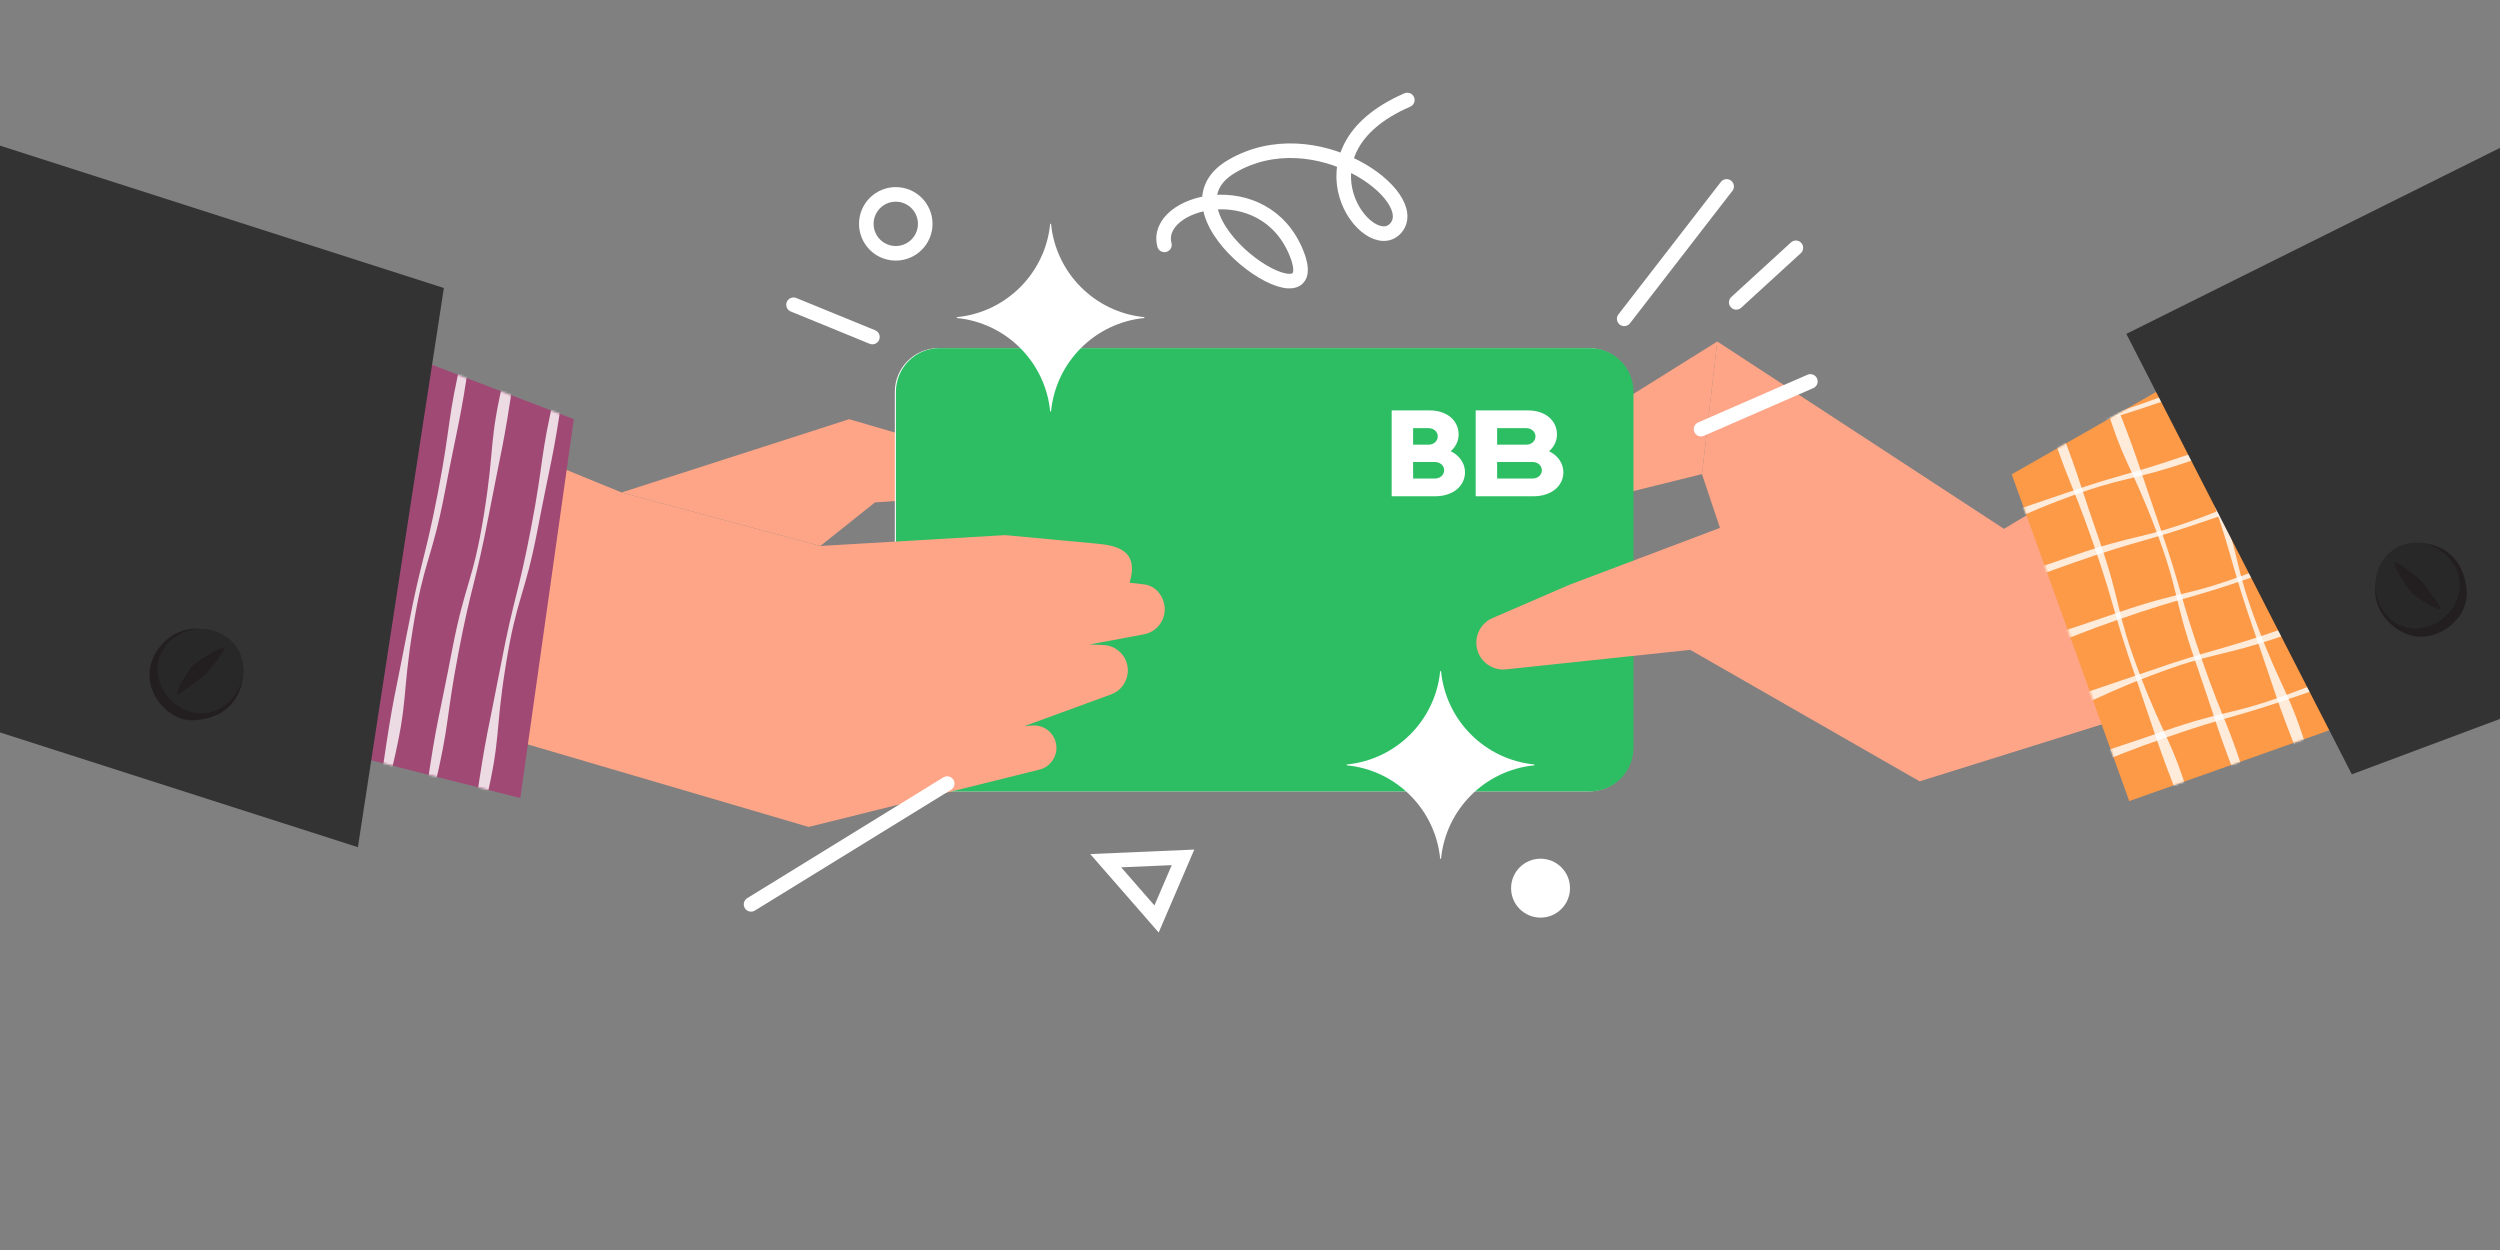
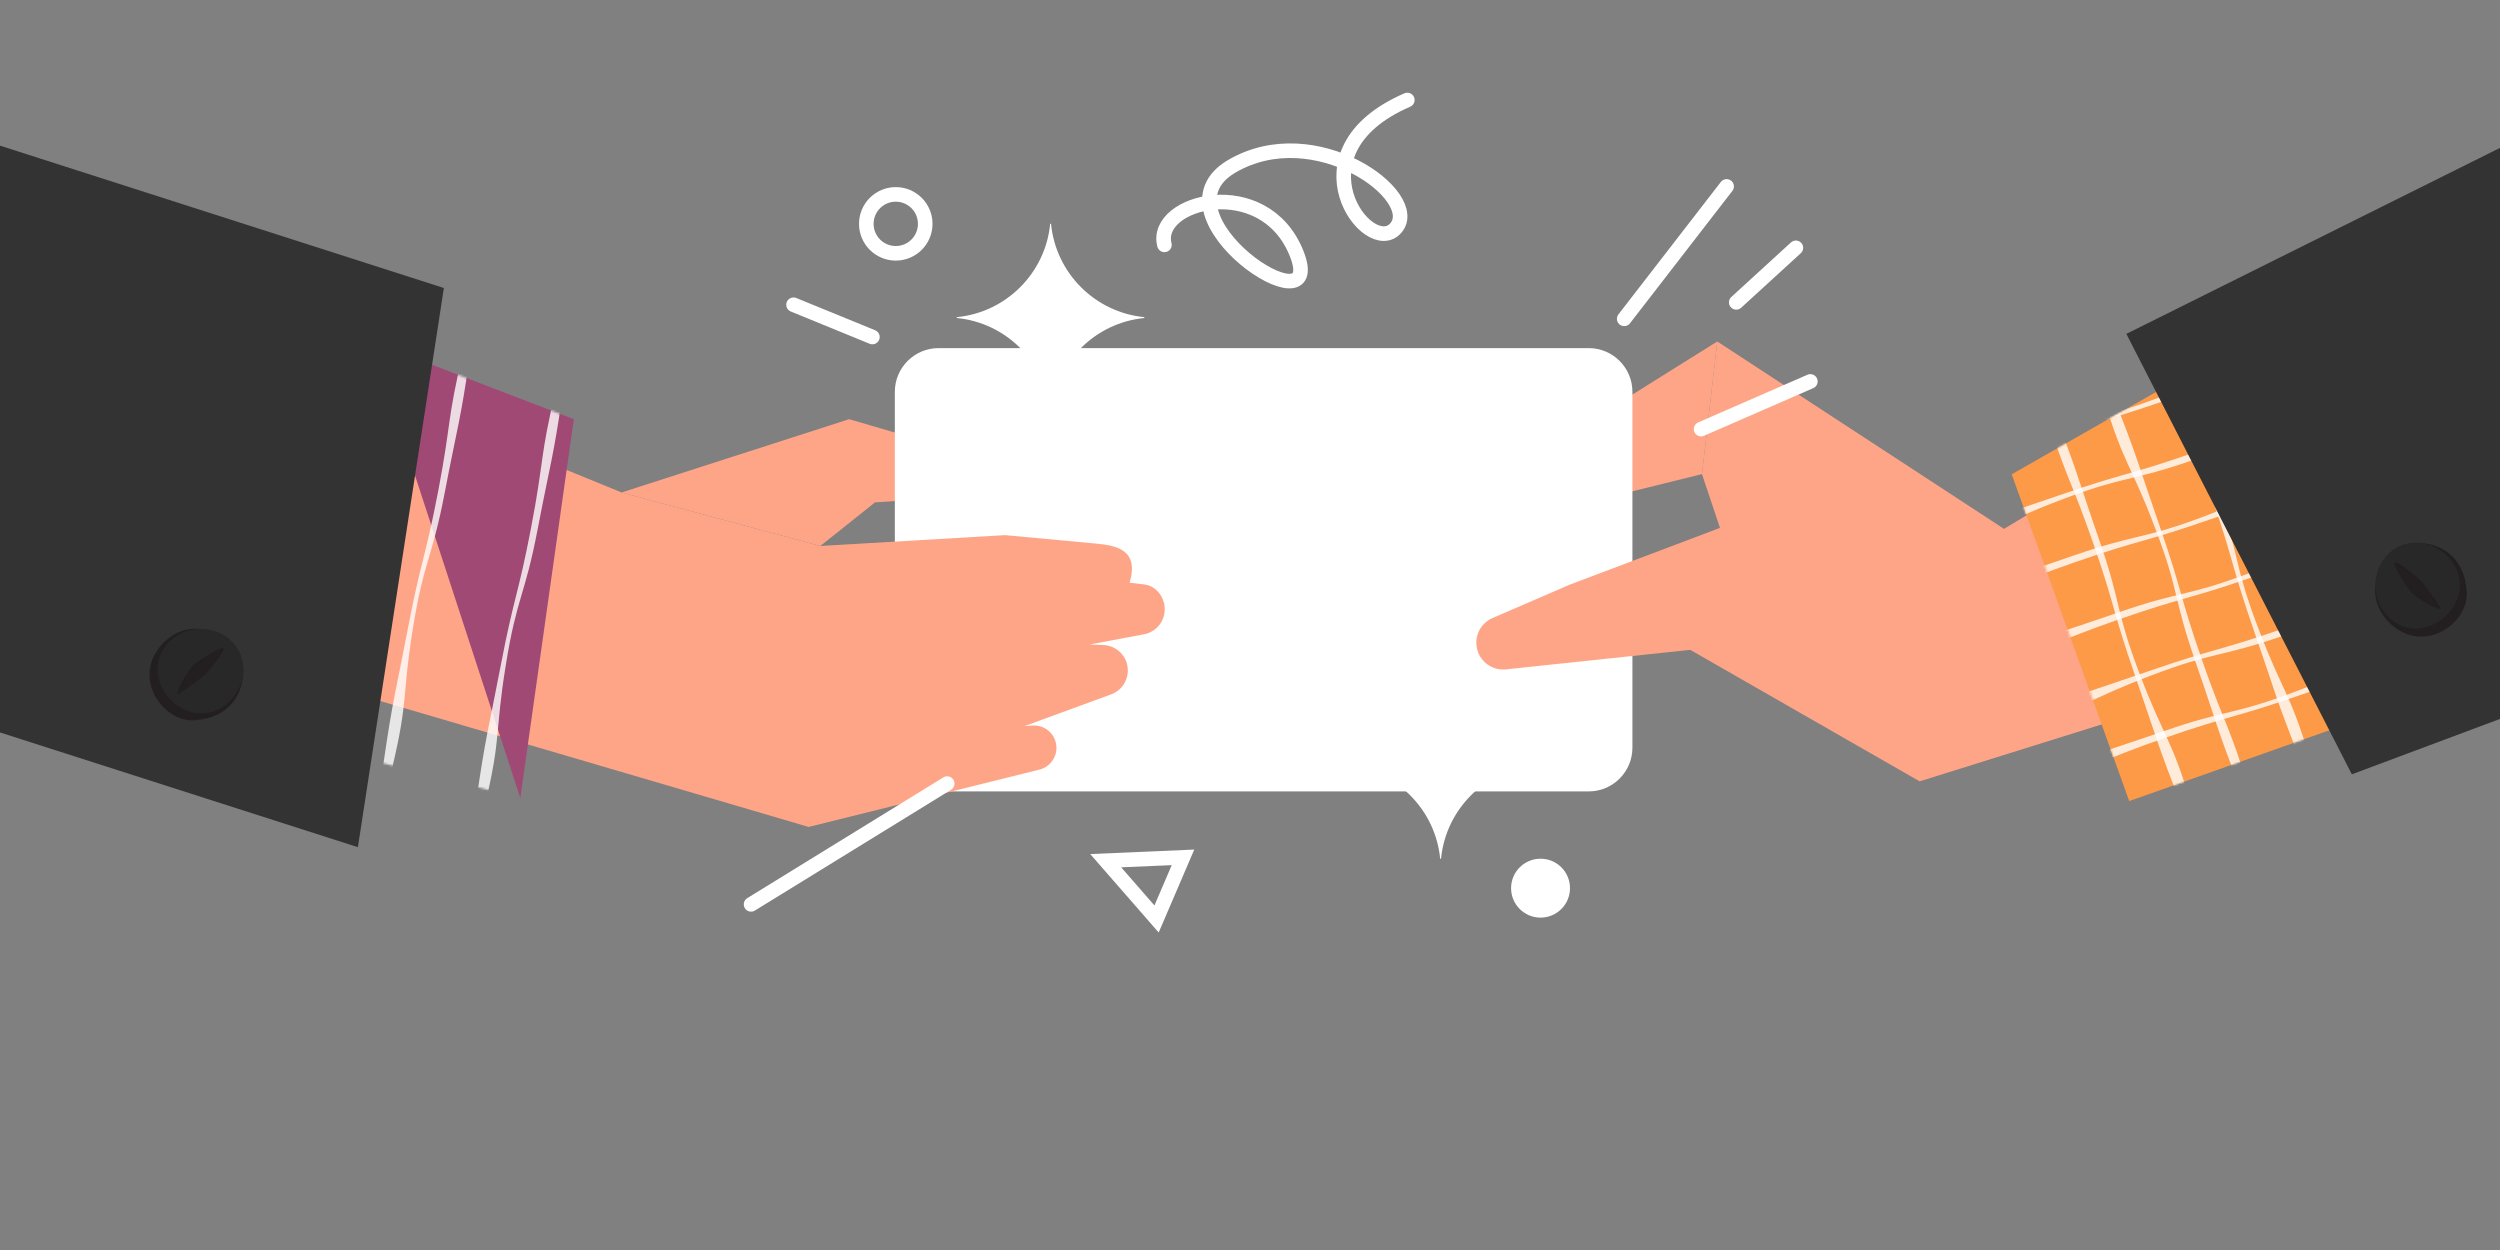
<svg xmlns="http://www.w3.org/2000/svg" width="1200" height="600" viewBox="0 0 1200 600" fill="none">
  <rect x="0" y="0" width="1200" height="600" fill="#808080" stroke="none" />
  <g clip-path="url(#clip0_1775_1198)">
    <path d="M474.031 230.88C473.471 232.91 472.291 234.65 470.731 235.92C469.171 237.19 467.221 237.99 465.111 238.13L419.991 241.15L393.751 262.07L298.361 236.39L407.601 201.21L467.241 218.66C472.471 220.19 475.501 225.63 474.031 230.88Z" fill="#FFA587" />
    <path d="M824.3 163.91L816.96 227.56L753.56 243.25L720.97 284.64L699.16 270.41L723.29 227.08L824.3 163.91Z" fill="#FFA587" />
    <path d="M762.561 167.09H450.521C438.924 167.09 429.521 176.492 429.521 188.09V358.88C429.521 370.478 438.924 379.88 450.521 379.88H762.561C774.159 379.88 783.561 370.478 783.561 358.88V188.09C783.561 176.492 774.159 167.09 762.561 167.09Z" fill="white" />
-     <path d="M763.071 167.09H451.031C439.433 167.09 430.031 176.492 430.031 188.09V358.88C430.031 370.478 439.433 379.88 451.031 379.88H763.071C774.669 379.88 784.071 370.478 784.071 358.88V188.09C784.071 176.492 774.669 167.09 763.071 167.09Z" fill="#2DBE64" />
    <path d="M743.557 216.598C745.917 214.519 747.353 211.672 747.353 208.531C747.353 202.162 742.131 197 733.431 197H708.334V238.21H736.006C744.961 238.21 750.421 233.048 750.421 226.679C750.414 222.344 747.682 218.567 743.557 216.598ZM718.621 205.506H732.549C735.154 205.506 737.03 207.285 737.03 209.48C737.03 211.675 735.154 213.454 732.549 213.454H718.621V205.506ZM735.614 229.704H718.621V221.756H735.614C738.218 221.756 740.095 223.535 740.095 225.73C740.095 227.925 738.218 229.704 735.614 229.704Z" fill="white" />
    <path d="M696.344 216.599C698.703 214.52 700.139 211.673 700.139 208.532C700.139 202.163 694.914 197.001 686.214 197.001H668V238.211H688.789C697.744 238.211 703.204 233.049 703.204 226.68C703.2 222.345 700.469 218.568 696.344 216.599ZM678.29 205.507H685.656C688.26 205.507 690.137 207.286 690.137 209.481C690.137 211.676 688.26 213.455 685.656 213.455H678.29V205.507ZM688.72 229.705H678.29V221.757H688.717C691.321 221.757 693.198 223.536 693.198 225.731C693.198 227.926 691.324 229.705 688.72 229.705Z" fill="white" />
    <path d="M559.071 292.46C559.071 298.29 554.921 303.37 549.111 304.46L523.031 309.35L529.621 309.61C535.491 309.84 540.371 314.22 541.231 320.03C541.321 320.63 541.361 321.24 541.361 321.83C541.361 326.9 538.221 331.52 533.341 333.3L491.781 348.52L495.581 348.25C500.901 347.88 505.701 351.46 506.841 356.67C507.011 357.45 507.091 358.22 507.091 358.99C507.091 363.82 503.811 368.2 498.931 369.41L388.141 396.93L89.031 309.02L136.811 170.28L298.361 236.39L393.751 262.07L482.451 256.86L525.901 260.9C535.791 261.82 546.921 263.79 542.221 279.73C542.221 279.73 547.911 280.27 549.791 280.6C555.041 281.55 558.721 286.39 559.051 291.72C559.061 291.97 559.071 292.22 559.071 292.46Z" fill="#FFA587" />
    <path d="M1150.23 303.5L921.42 375.04L811.32 311.93L722.88 321.3C717.17 321.91 711.74 318.65 709.58 313.33C706.95 306.84 709.98 299.45 716.4 296.67L753.43 280.65L825.58 253.39L816.95 227.57L824.29 163.92L961.93 253.85L1079.73 183.06L1150.22 303.51L1150.23 303.5Z" fill="#FFA587" />
-     <path d="M178.21 163.91L275.43 201.21L249.75 383.07L134.18 353.79L178.21 163.91Z" fill="#A04975" />
+     <path d="M178.21 163.91L275.43 201.21L249.75 383.07L178.21 163.91Z" fill="#A04975" />
    <path d="M-30 60.29L213.06 138.25L171.79 406.65L-25.41 343.43L-30 60.29Z" fill="#333333" />
    <path d="M116.811 321.51C116.811 332.91 110.451 344.62 93.361 345.72C81.991 346.46 71.721 335.26 71.721 323.86C71.721 312.46 82.301 301.75 93.701 301.75C105.101 301.75 116.801 310.11 116.801 321.51H116.811Z" fill="#231F20" />
    <path d="M116.811 321.51C116.671 332.55 107.321 342.56 96.281 342.41C85.241 342.27 75.461 332.01 75.601 320.97C75.741 309.93 85.771 301.74 96.801 301.88C107.831 302.02 116.951 310.47 116.801 321.5L116.811 321.51Z" fill="#282828" />
    <path d="M85.141 333.24C83.901 332.5 90.832 320.68 93.132 318.87C95.431 317.06 106.021 310.13 107.301 311.13C108.581 312.13 99.781 322.55 98.681 323.63C97.582 324.71 85.891 333.69 85.132 333.23L85.141 333.24Z" fill="#231F20" />
    <path d="M1059.64 174.02L965.621 227.67L1022.03 384.52L1133.47 345.08L1059.64 174.02Z" fill="#FC9A48" />
    <mask id="mask0_1775_1198" style="mask-type:luminance" maskUnits="userSpaceOnUse" x="965" y="174" width="169" height="211">
      <path d="M1059.66 174.03L965.65 227.69L1022.06 384.53L1133.5 345.09L1059.66 174.03Z" fill="white" />
    </mask>
    <g mask="url(#mask0_1775_1198)">
      <g opacity="0.8">
        <path d="M1108.71 364.15C1109.14 365.59 1104.98 366.96 1104.43 365.57C1092.01 334.36 1092.77 334.07 1081.76 302.34C1070.75 270.61 1072.51 270 1061.5 238.27C1050.49 206.54 1048.31 207.28 1038.72 175.09C1038.29 173.65 1041.47 172.49 1042.03 173.89C1054.45 205.1 1053.54 205.48 1064.56 237.21C1075.57 268.94 1072.05 270.22 1084 301.61C1095.97 333.06 1099.14 331.97 1108.72 364.16L1108.71 364.15Z" fill="white" />
      </g>
      <g opacity="0.8">
        <path d="M1009.68 190.71C1009.25 189.27 1013.41 187.9 1013.96 189.29C1026.38 220.5 1025.62 220.79 1036.63 252.52C1047.64 284.25 1045.88 284.86 1056.89 316.59C1067.9 348.32 1070.08 347.58 1079.67 379.77C1080.1 381.21 1076.92 382.37 1076.36 380.97C1063.94 349.76 1064.85 349.38 1053.83 317.65C1042.82 285.92 1046.34 284.64 1034.39 253.25C1022.42 221.8 1019.25 222.89 1009.67 190.7L1009.68 190.71Z" fill="white" />
      </g>
      <g opacity="0.8">
        <path d="M1051.78 386.12C1052.21 387.56 1048.05 388.93 1047.5 387.54C1035.08 356.33 1035.84 356.04 1024.83 324.31C1013.82 292.58 1015.58 291.97 1004.57 260.24C993.56 228.51 991.38 229.25 981.79 197.06C981.36 195.62 984.54 194.46 985.1 195.86C997.52 227.07 996.61 227.45 1007.63 259.18C1018.64 290.91 1015.12 292.19 1027.07 323.58C1039.04 355.03 1042.21 353.94 1051.79 386.13L1051.78 386.12Z" fill="white" />
      </g>
      <g opacity="0.8">
        <path d="M1143.13 250.03C1144.57 249.6 1145.94 253.76 1144.55 254.31C1113.34 266.73 1113.05 265.97 1081.32 276.98C1049.59 287.99 1048.98 286.23 1017.25 297.24C985.521 308.25 986.261 310.43 954.071 320.02C952.631 320.45 951.471 317.27 952.871 316.71C984.081 304.29 984.461 305.2 1016.19 294.18C1047.92 283.17 1049.2 286.69 1080.59 274.74C1112.04 262.77 1110.95 259.6 1143.14 250.02L1143.13 250.03Z" fill="white" />
      </g>
      <g opacity="0.8">
        <path d="M969.68 349.06C968.24 349.49 966.87 345.33 968.26 344.78C999.47 332.36 999.76 333.12 1031.49 322.11C1063.22 311.1 1063.83 312.86 1095.56 301.85C1127.29 290.84 1126.55 288.66 1158.74 279.07C1160.18 278.64 1161.34 281.82 1159.94 282.38C1128.73 294.8 1128.35 293.89 1096.62 304.91C1064.89 315.92 1063.61 312.4 1032.22 324.35C1000.77 336.32 1001.86 339.49 969.67 349.07L969.68 349.06Z" fill="white" />
      </g>
      <g opacity="0.8">
        <path d="M1165.09 306.96C1166.53 306.53 1167.9 310.69 1166.51 311.24C1135.3 323.66 1135.01 322.9 1103.28 333.91C1071.55 344.92 1070.94 343.16 1039.21 354.17C1007.48 365.18 1008.22 367.36 976.03 376.95C974.59 377.38 973.43 374.2 974.83 373.64C1006.04 361.22 1006.42 362.13 1038.15 351.11C1069.88 340.1 1071.16 343.62 1102.55 331.67C1134 319.7 1132.91 316.53 1165.1 306.95L1165.09 306.96Z" fill="white" />
      </g>
      <g opacity="0.8">
        <path d="M1100 165.68C1101.44 165.25 1102.81 169.41 1101.42 169.96C1070.21 182.38 1069.92 181.62 1038.19 192.63C1006.46 203.64 1005.85 201.88 974.12 212.89C942.39 223.9 943.13 226.08 910.94 235.67C909.5 236.1 908.34 232.92 909.74 232.36C940.95 219.94 941.33 220.85 973.06 209.83C1004.79 198.82 1006.07 202.34 1037.46 190.39C1068.91 178.42 1067.82 175.25 1100.01 165.67L1100 165.68Z" fill="white" />
      </g>
      <g opacity="0.8">
        <path d="M926.549 264.71C925.109 265.14 923.739 260.98 925.129 260.43C956.339 248.01 956.629 248.77 988.359 237.76C1020.09 226.75 1020.7 228.51 1052.43 217.5C1084.16 206.49 1083.42 204.31 1115.61 194.72C1117.05 194.29 1118.21 197.47 1116.81 198.03C1085.6 210.45 1085.22 209.54 1053.49 220.56C1021.76 231.57 1020.48 228.05 989.089 240C957.639 251.97 958.729 255.14 926.539 264.72L926.549 264.71Z" fill="white" />
      </g>
      <g opacity="0.8">
        <path d="M1121.96 222.61C1123.4 222.18 1124.77 226.34 1123.38 226.89C1092.17 239.31 1091.88 238.55 1060.15 249.56C1028.42 260.57 1027.81 258.81 996.081 269.82C964.351 280.83 965.091 283.01 932.901 292.6C931.461 293.03 930.301 289.85 931.701 289.29C962.911 276.87 963.291 277.78 995.021 266.76C1026.75 255.75 1028.03 259.27 1059.42 247.32C1090.87 235.35 1089.78 232.18 1121.97 222.6L1121.96 222.61Z" fill="white" />
      </g>
    </g>
    <mask id="mask1_1775_1198" style="mask-type:luminance" maskUnits="userSpaceOnUse" x="134" y="163" width="142" height="221">
      <path d="M178.21 163.91L275.43 201.21L249.75 383.07L134.18 353.79L178.21 163.91Z" fill="white" />
    </mask>
    <g mask="url(#mask1_1775_1198)">
      <g opacity="0.8">
        <path d="M232.939 385.83C232.589 387.29 228.309 386.4 228.519 384.92C233.359 351.69 234.159 351.8 240.479 318.82C246.799 285.83 248.629 286.18 254.949 253.2C261.269 220.22 259.009 219.76 266.789 187.09C267.139 185.63 270.469 186.21 270.249 187.7C265.409 220.93 264.439 220.82 258.119 253.81C251.799 286.8 248.119 286.15 242.769 319.31C237.419 352.53 240.709 353.17 232.929 385.84L232.939 385.83Z" fill="white" />
      </g>
      <g opacity="0.8">
-         <path d="M242.139 180.3C242.489 178.84 246.769 179.73 246.559 181.21C241.719 214.44 240.919 214.33 234.599 247.31C228.279 280.3 226.449 279.95 220.129 312.93C213.809 345.91 216.069 346.37 208.289 379.04C207.939 380.5 204.609 379.92 204.829 378.43C209.669 345.2 210.639 345.31 216.959 312.32C223.279 279.33 226.959 279.98 232.309 246.82C237.659 213.6 234.369 212.96 242.149 180.29L242.139 180.3Z" fill="white" />
-       </g>
+         </g>
      <g opacity="0.8">
        <path d="M188.359 368.16C188.009 369.62 183.729 368.73 183.939 367.25C188.779 334.02 189.579 334.13 195.899 301.15C202.219 268.16 204.049 268.51 210.369 235.53C216.689 202.55 214.429 202.09 222.209 169.42C222.559 167.96 225.889 168.54 225.669 170.03C220.829 203.26 219.859 203.15 213.539 236.14C207.219 269.13 203.539 268.48 198.189 301.64C192.839 334.86 196.129 335.5 188.349 368.17L188.359 368.16Z" fill="white" />
      </g>
    </g>
    <path d="M1020.65 160.26L1128.88 371.67L1230.69 333.61L1228.86 56.62L1020.65 160.26Z" fill="#333333" />
    <path d="M1159.82 260.51C1171.22 260.51 1182.93 266.87 1184.03 283.96C1184.77 295.33 1173.57 305.6 1162.17 305.6C1150.77 305.6 1140.06 295.02 1140.06 283.62C1140.06 272.22 1148.42 260.52 1159.82 260.52V260.51Z" fill="#231F20" />
    <path d="M1159.82 260.51C1170.86 260.65 1180.87 270 1180.72 281.04C1180.57 292.08 1170.32 301.86 1159.28 301.72C1148.24 301.58 1140.05 291.55 1140.19 280.52C1140.33 269.49 1148.78 260.37 1159.81 260.52L1159.82 260.51Z" fill="#282828" />
    <path d="M1171.55 292.18C1170.81 293.42 1158.99 286.49 1157.18 284.19C1155.37 281.89 1148.44 271.3 1149.44 270.02C1150.44 268.74 1160.86 277.54 1161.94 278.64C1163.02 279.74 1172 291.43 1171.54 292.19L1171.55 292.18Z" fill="#231F20" />
    <path d="M736.491 366.94V367.36C712.811 369.65 694.001 388.5 691.701 412.18H691.281C688.991 388.5 670.141 369.65 646.461 367.36V366.94C670.141 364.65 688.991 345.83 691.281 322.15H691.701C693.991 345.83 712.811 364.64 736.491 366.94Z" fill="white" />
    <path d="M549.29 152.23V152.65C525.61 154.94 506.8 173.79 504.5 197.47H504.08C501.79 173.79 482.94 154.94 459.26 152.65V152.23C482.94 149.94 501.79 131.12 504.08 107.44H504.5C506.79 131.12 525.61 149.93 549.29 152.23Z" fill="white" />
    <path d="M739.46 440.46C747.27 440.46 753.6 434.129 753.6 426.32C753.6 418.511 747.27 412.18 739.46 412.18C731.651 412.18 725.32 418.511 725.32 426.32C725.32 434.129 731.651 440.46 739.46 440.46Z" fill="white" />
    <path d="M779.619 153.04L828.779 89.48" stroke="white" stroke-width="7" stroke-miterlimit="10" stroke-linecap="round" />
    <path d="M833.4 145.13L862.02 118.95" stroke="white" stroke-width="7" stroke-miterlimit="10" stroke-linecap="round" />
    <path d="M816.52 205.97L868.97 183.09" stroke="white" stroke-width="7" stroke-miterlimit="10" stroke-linecap="round" />
    <path d="M380.9 146.28L418.75 161.77" stroke="white" stroke-width="7" stroke-miterlimit="10" stroke-linecap="round" />
    <path d="M454.65 376.12L360.51 434.09" stroke="white" stroke-width="7" stroke-miterlimit="10" stroke-linecap="round" />
    <path d="M558.93 117.54C553.39 96.5 606.85 82.71 622.38 121.7C637.9 160.69 551.11 103.41 591.19 79.86C631.27 56.31 683 94.25 670.03 109.41C657.06 124.57 617.93 72.96 675.51 48" stroke="white" stroke-width="7" stroke-miterlimit="10" stroke-linecap="round" />
    <path d="M555.15 441.11L530.74 413.13L567.84 411.53L555.15 441.11Z" stroke="white" stroke-width="7" stroke-miterlimit="10" stroke-linecap="round" />
    <path d="M429.97 121.59C437.779 121.59 444.11 115.259 444.11 107.45C444.11 99.641 437.779 93.31 429.97 93.31C422.161 93.31 415.83 99.641 415.83 107.45C415.83 115.259 422.161 121.59 429.97 121.59Z" stroke="white" stroke-width="7" stroke-miterlimit="10" stroke-linecap="round" />
  </g>
  <defs>
    <clipPath id="clip0_1775_1198">
      <rect width="1200" height="600" rx="40" fill="white" />
    </clipPath>
  </defs>
</svg>